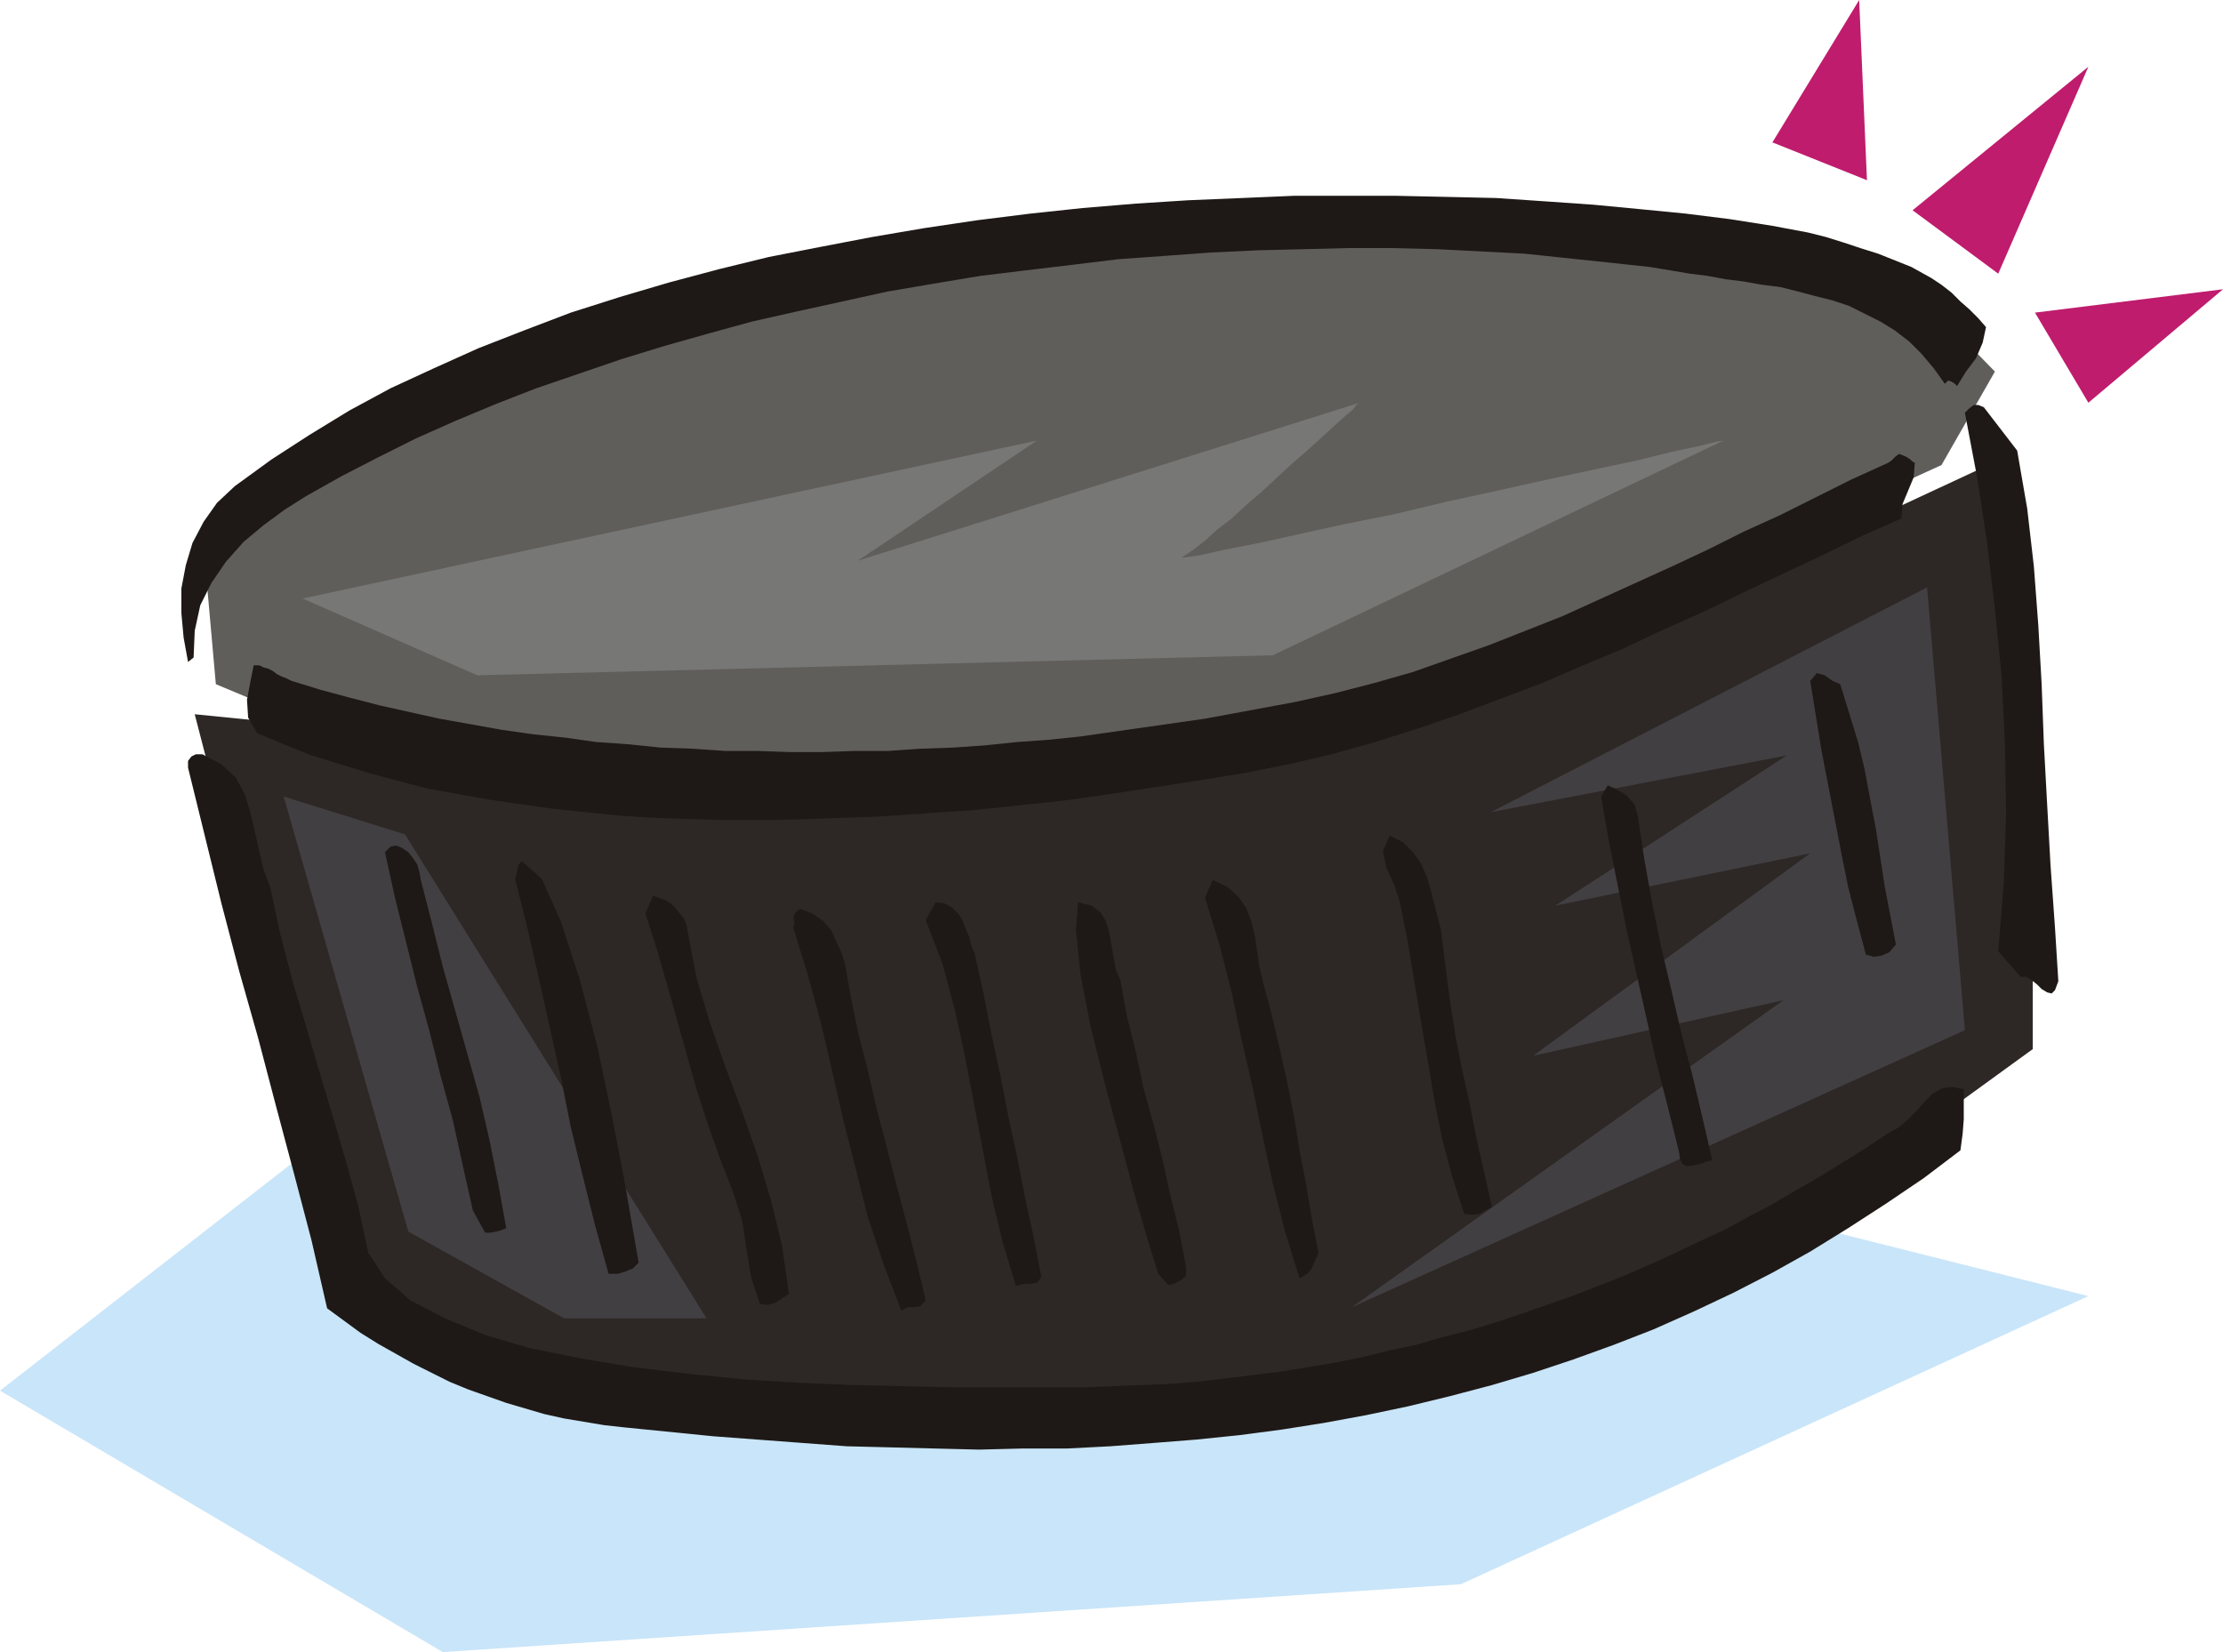
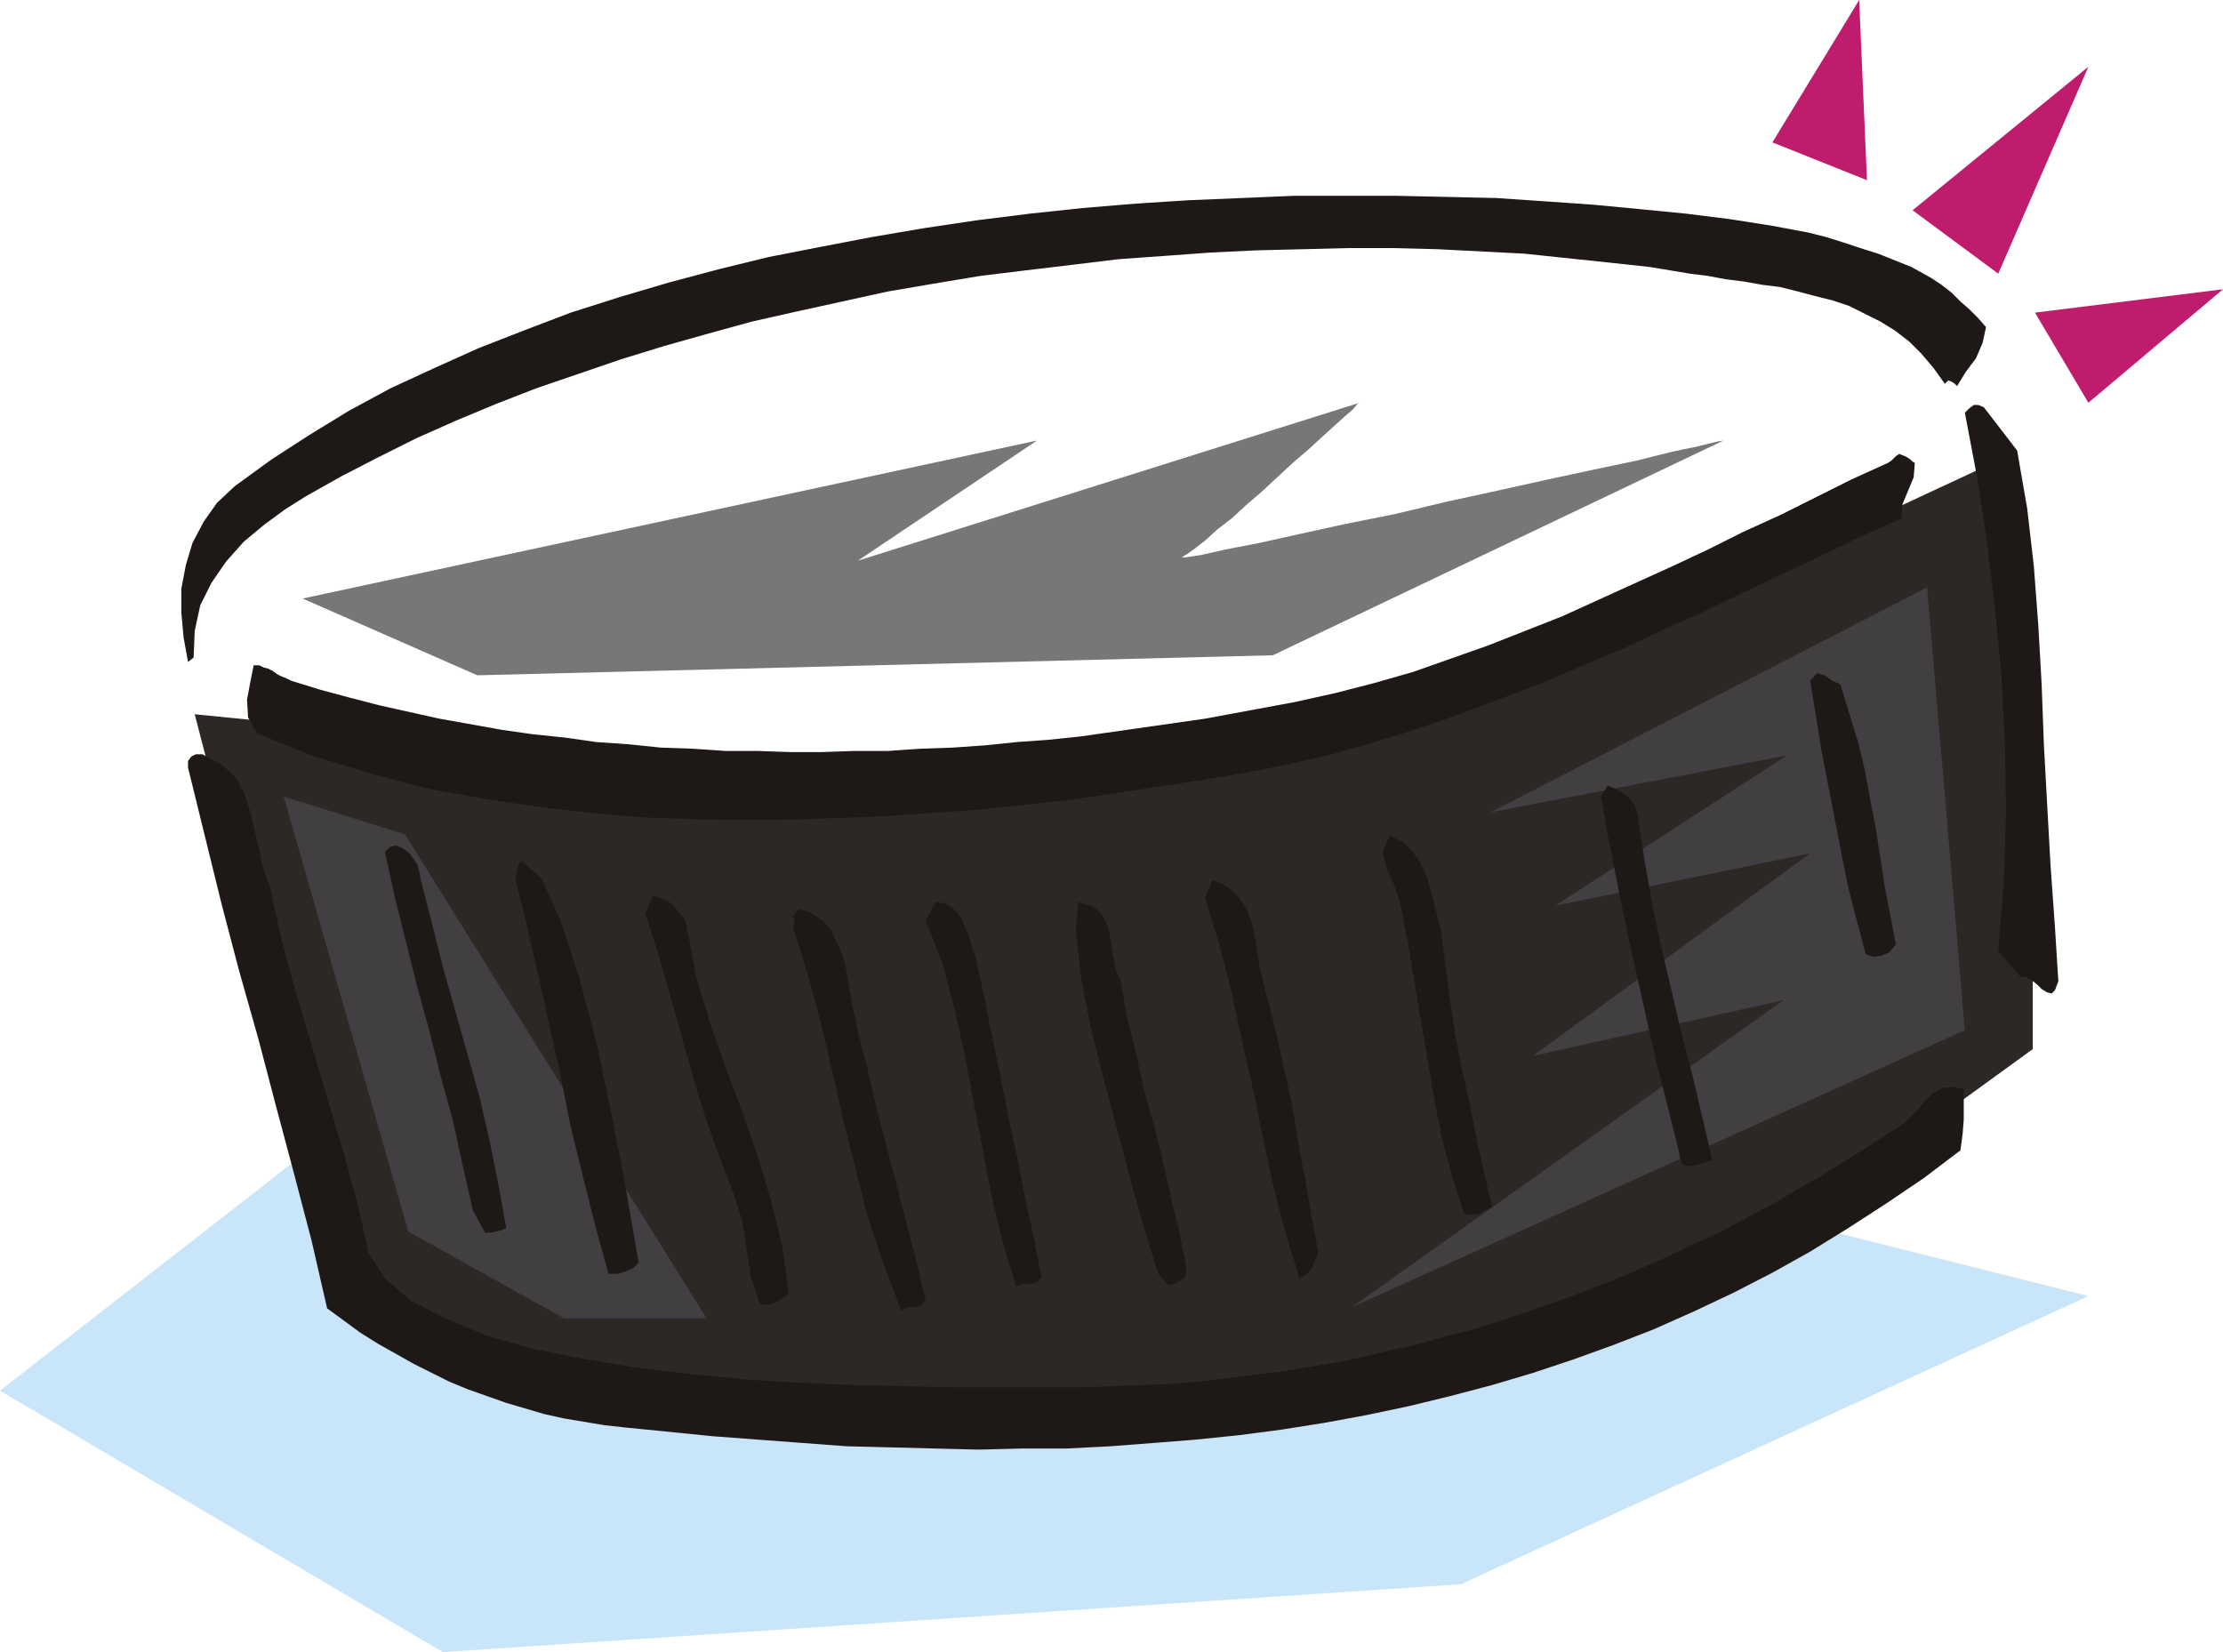
<svg xmlns="http://www.w3.org/2000/svg" fill-rule="evenodd" height="142.56" preserveAspectRatio="none" stroke-linecap="round" viewBox="0 0 1998 1485" width="1.998in">
  <style>.pen1{stroke:none}.brush5{fill:#1e1916}.brush6{fill:#423f42}</style>
  <path class="pen1" style="fill:#c9e5f9" d="M312 1007 0 1250l398 235 915-61 564-259-465-117-1100-41z" />
  <path class="pen1" style="fill:#2d2826" d="m175 642 56 216 78 308 184 74 391 30 374-30 332-125 237-172V703l-27-291-187 87-438 164-445 37-455-48-100-10z" />
-   <path class="pen1" style="fill:#605e5b" d="m194 615-12-135 284-166 517-119 331-3 401 62 78 80-48 84-379 173-329 85-463 23-289-46-91-38z" />
  <path class="pen1 brush5" d="m1718 240 9 5 9 5 9 6 9 7 8 8 8 7 8 8 7 8-3 14-6 14-9 12-8 13-2-2-3-2-3-1-3 3-10-14-11-13-11-11-13-10-13-8-14-7-14-7-15-5-16-4-15-4-16-4-16-2-17-3-16-2-16-3-16-2-36-6-37-4-38-4-38-4-39-2-39-2-40-1h-41l-40 1-41 1-42 2-41 3-42 3-41 5-42 5-41 5-42 7-41 7-41 9-41 9-40 9-40 11-39 11-39 12-38 13-38 13-36 14-36 15-36 16-34 17-33 17-32 18-19 12-19 14-18 15-16 18-13 19-10 20-5 23-1 24-5 4-4-22-2-22v-22l4-21 6-20 10-19 12-17 16-15 33-24 34-22 36-22 37-20 39-18 40-18 41-16 42-16 44-14 44-13 45-12 45-11 46-9 47-9 47-8 47-7 48-6 47-5 48-4 47-3 48-2 47-2h92l46 1 44 1 44 3 43 3 42 4 41 4 40 5 38 6 16 3 16 3 16 4 16 5 15 5 16 5 15 6 15 6z" />
  <path class="pen1 brush6" d="m1732 528 34 398-551 249 388-276-225 50 249-182-229 47 208-135-266 51 392-202z" />
  <path class="pen1 brush5" d="m1813 405 9 52 6 52 4 53 3 53 2 54 3 55 3 54 4 56 3 48-3 8-3 3-4-1-5-3-4-4-5-4-5-3h-5l-20-23 5-62 2-62-1-62-3-61-6-60-7-60-9-59-11-58 4-4 4-3h4l5 2 30 39zm-92 11-1 13-5 12-5 12-1 13-36 16-35 17-36 17-36 17-35 17-36 16-36 17-36 15-37 16-37 14-37 14-38 13-38 12-39 11-39 9-40 8-25 4-25 4-26 4-26 4-27 4-28 4-27 3-28 3-29 3-29 2-29 2-29 2-29 1-29 1-30 1h-59l-29-1-30-1-29-2-29-3-29-3-28-4-28-4-28-5-28-5-27-7-26-7-26-8-26-8-25-10-24-10-8-14-1-16 3-16 3-15h5l4 2 4 1 4 2 4 3 4 2 5 2 4 2 26 8 26 7 27 7 27 6 27 6 28 5 28 5 28 4 29 3 28 4 29 2 29 3 29 1 29 2h29l29 1h29l29-1h30l29-2 29-1 29-2 29-3 28-2 29-3 28-4 28-4 28-4 28-4 27-5 27-5 27-5 36-8 35-9 35-10 34-12 34-12 33-13 33-13 33-15 33-15 33-15 32-15 32-16 33-15 32-16 32-16 33-15 3-2 4-4 3-2 5 2 2 1 3 2 2 2 2 1zm-59 225 8 26 6 25 5 27 5 26 4 26 4 26 5 26 5 26-6 7-7 3-7 1-7-2-8-30-8-31-6-30-6-31-6-31-6-31-5-31-5-31 6-7 7 2 7 5 7 3 8 26zM182 678l17 9 13 12 8 15 5 16 4 17 4 18 4 17 6 16 9 42 11 42 12 40 12 41 12 40 12 41 11 40 9 42 15 23 23 20 31 16 36 15 41 12 45 9 48 8 50 6 50 5 50 3 48 2 46 1 42 1h119l25-1 25-1 26-1 25-2 25-3 25-3 24-3 25-4 24-4 25-5 24-6 24-5 24-7 24-6 23-7 24-8 23-8 23-8 23-9 23-9 23-10 22-10 23-11 22-10 22-12 21-11 22-13 21-12 21-13 21-13 21-14 9-5 8-7 8-8 7-8 7-7 9-5 9-1 10 2v27l-1 13-2 15-33 25-34 23-34 22-34 21-34 19-35 18-36 17-36 16-36 14-36 13-36 12-37 11-38 10-37 9-38 8-38 7-38 6-38 5-39 4-38 3-39 3-39 2h-40l-39 1-40-1-39-1-40-1-40-3-40-3-40-3-40-4-40-4-18-2-18-3-18-3-18-4-17-5-17-5-17-6-17-6-17-7-16-8-16-8-16-9-16-9-16-10-15-11-15-11-14-61-16-61-16-60-16-61-17-60-16-61-15-61-15-61v-6l3-4 4-2h6z" />
  <path class="pen1 brush5" d="m1472 733 6 40 7 39 8 39 9 38 9 39 10 38 9 38 9 39-5 1-5 2-5 1-4 1h-5l-3-2-2-4-1-7-10-40-10-39-9-40-9-40-9-40-8-40-8-40-7-40 6-10 9 4 8 5 7 8 3 10zm-177 102 4 32 4 31 5 32 6 31 7 31 6 31 7 31 7 31-6 3-5 3-7 1-7-1-11-34-9-34-7-35-6-36-6-35-6-36-6-36-7-35-5-15-7-15-3-15 6-14 12 6 9 9 7 10 5 11 4 13 3 12 3 12 3 11z" />
  <path class="pen1 brush6" d="m255 716 112 391 140 78h128L364 750l-109-34z" />
  <path class="pen1 brush5" d="m378 790 10 39 10 40 11 39 11 39 11 39 9 39 8 40 7 39-5 2-4 1-5 1h-5l-11-20-9-40-9-41-11-40-10-40-11-40-10-40-10-40-9-41 5-5 5-1 5 2 6 4 4 5 4 6 2 7 1 6zm196 345-5 5-7 3-7 2h-8l-12-43-11-44-11-45-9-45-10-45-10-45-10-44-11-44 1-3 1-5 1-5 3-3 18 16 17 38 17 52 16 61 13 62 11 57 8 46 5 29zm561-253 8 30 7 30 7 31 6 30 5 31 6 31 5 30 6 31-3 7-3 7-4 5-7 4-13-42-11-43-9-42-9-44-10-43-9-43-11-43-13-42 7-16 13 6 10 9 7 10 5 13 3 13 2 14 2 13 3 13zm-426 281-6 4-6 4-7 2-7-1-8-24-4-25-4-26-8-25-12-31-11-31-10-31-9-32-9-32-9-32-9-31-10-31 7-16 5 2 6 2 5 3 4 4 4 5 4 5 2 5 1 6 8 42 12 40 14 40 15 40 14 40 12 40 10 41 6 43zm167-306 8 36 7 36 8 37 7 36 8 37 7 36 8 37 7 36-4 5-6 1h-6l-7 2-12-40-10-42-8-42-8-42-8-42-9-41-11-41-15-39 9-16 8 1 7 4 5 5 4 6 3 8 3 7 2 8 3 7zm131 24 6 33 8 32 7 33 9 32 8 32 7 32 8 32 6 32v8l-5 4-6 3-5 1-9-10-9-29-12-41-13-49-14-52-13-52-9-47-4-39 2-25 12 3 8 6 5 8 3 10 2 12 2 11 2 11 4 9zm-243 11 7 35 9 35 8 35 9 34 9 35 9 34 9 35 8 34-5 5-5 1h-6l-6 3-16-42-14-42-11-44-11-43-10-44-10-43-12-44-13-42 1-5-1-5 2-4 4-3 11 4 10 7 7 8 5 11 5 11 3 11 2 12 2 11z" />
  <path class="pen1" style="fill:#777775" d="m272 538 157 69 715-18 405-193-6 1-16 4-24 5-32 8-38 8-42 9-45 10-46 10-46 11-45 9-41 9-36 8-31 6-22 5-14 2h-3l5-3 7-5 9-7 11-10 13-10 13-12 14-12 14-13 14-13 14-12 12-11 11-10 10-9 7-6 4-5 2-1-451 142 161-108-660 142z" />
  <path class="pen1" d="m1671 0-78 128 85 34-7-162zm206 60-158 129 77 57 81-186zm-48 221 169-21-121 102-48-81z" style="fill:#bf1c6d" />
</svg>